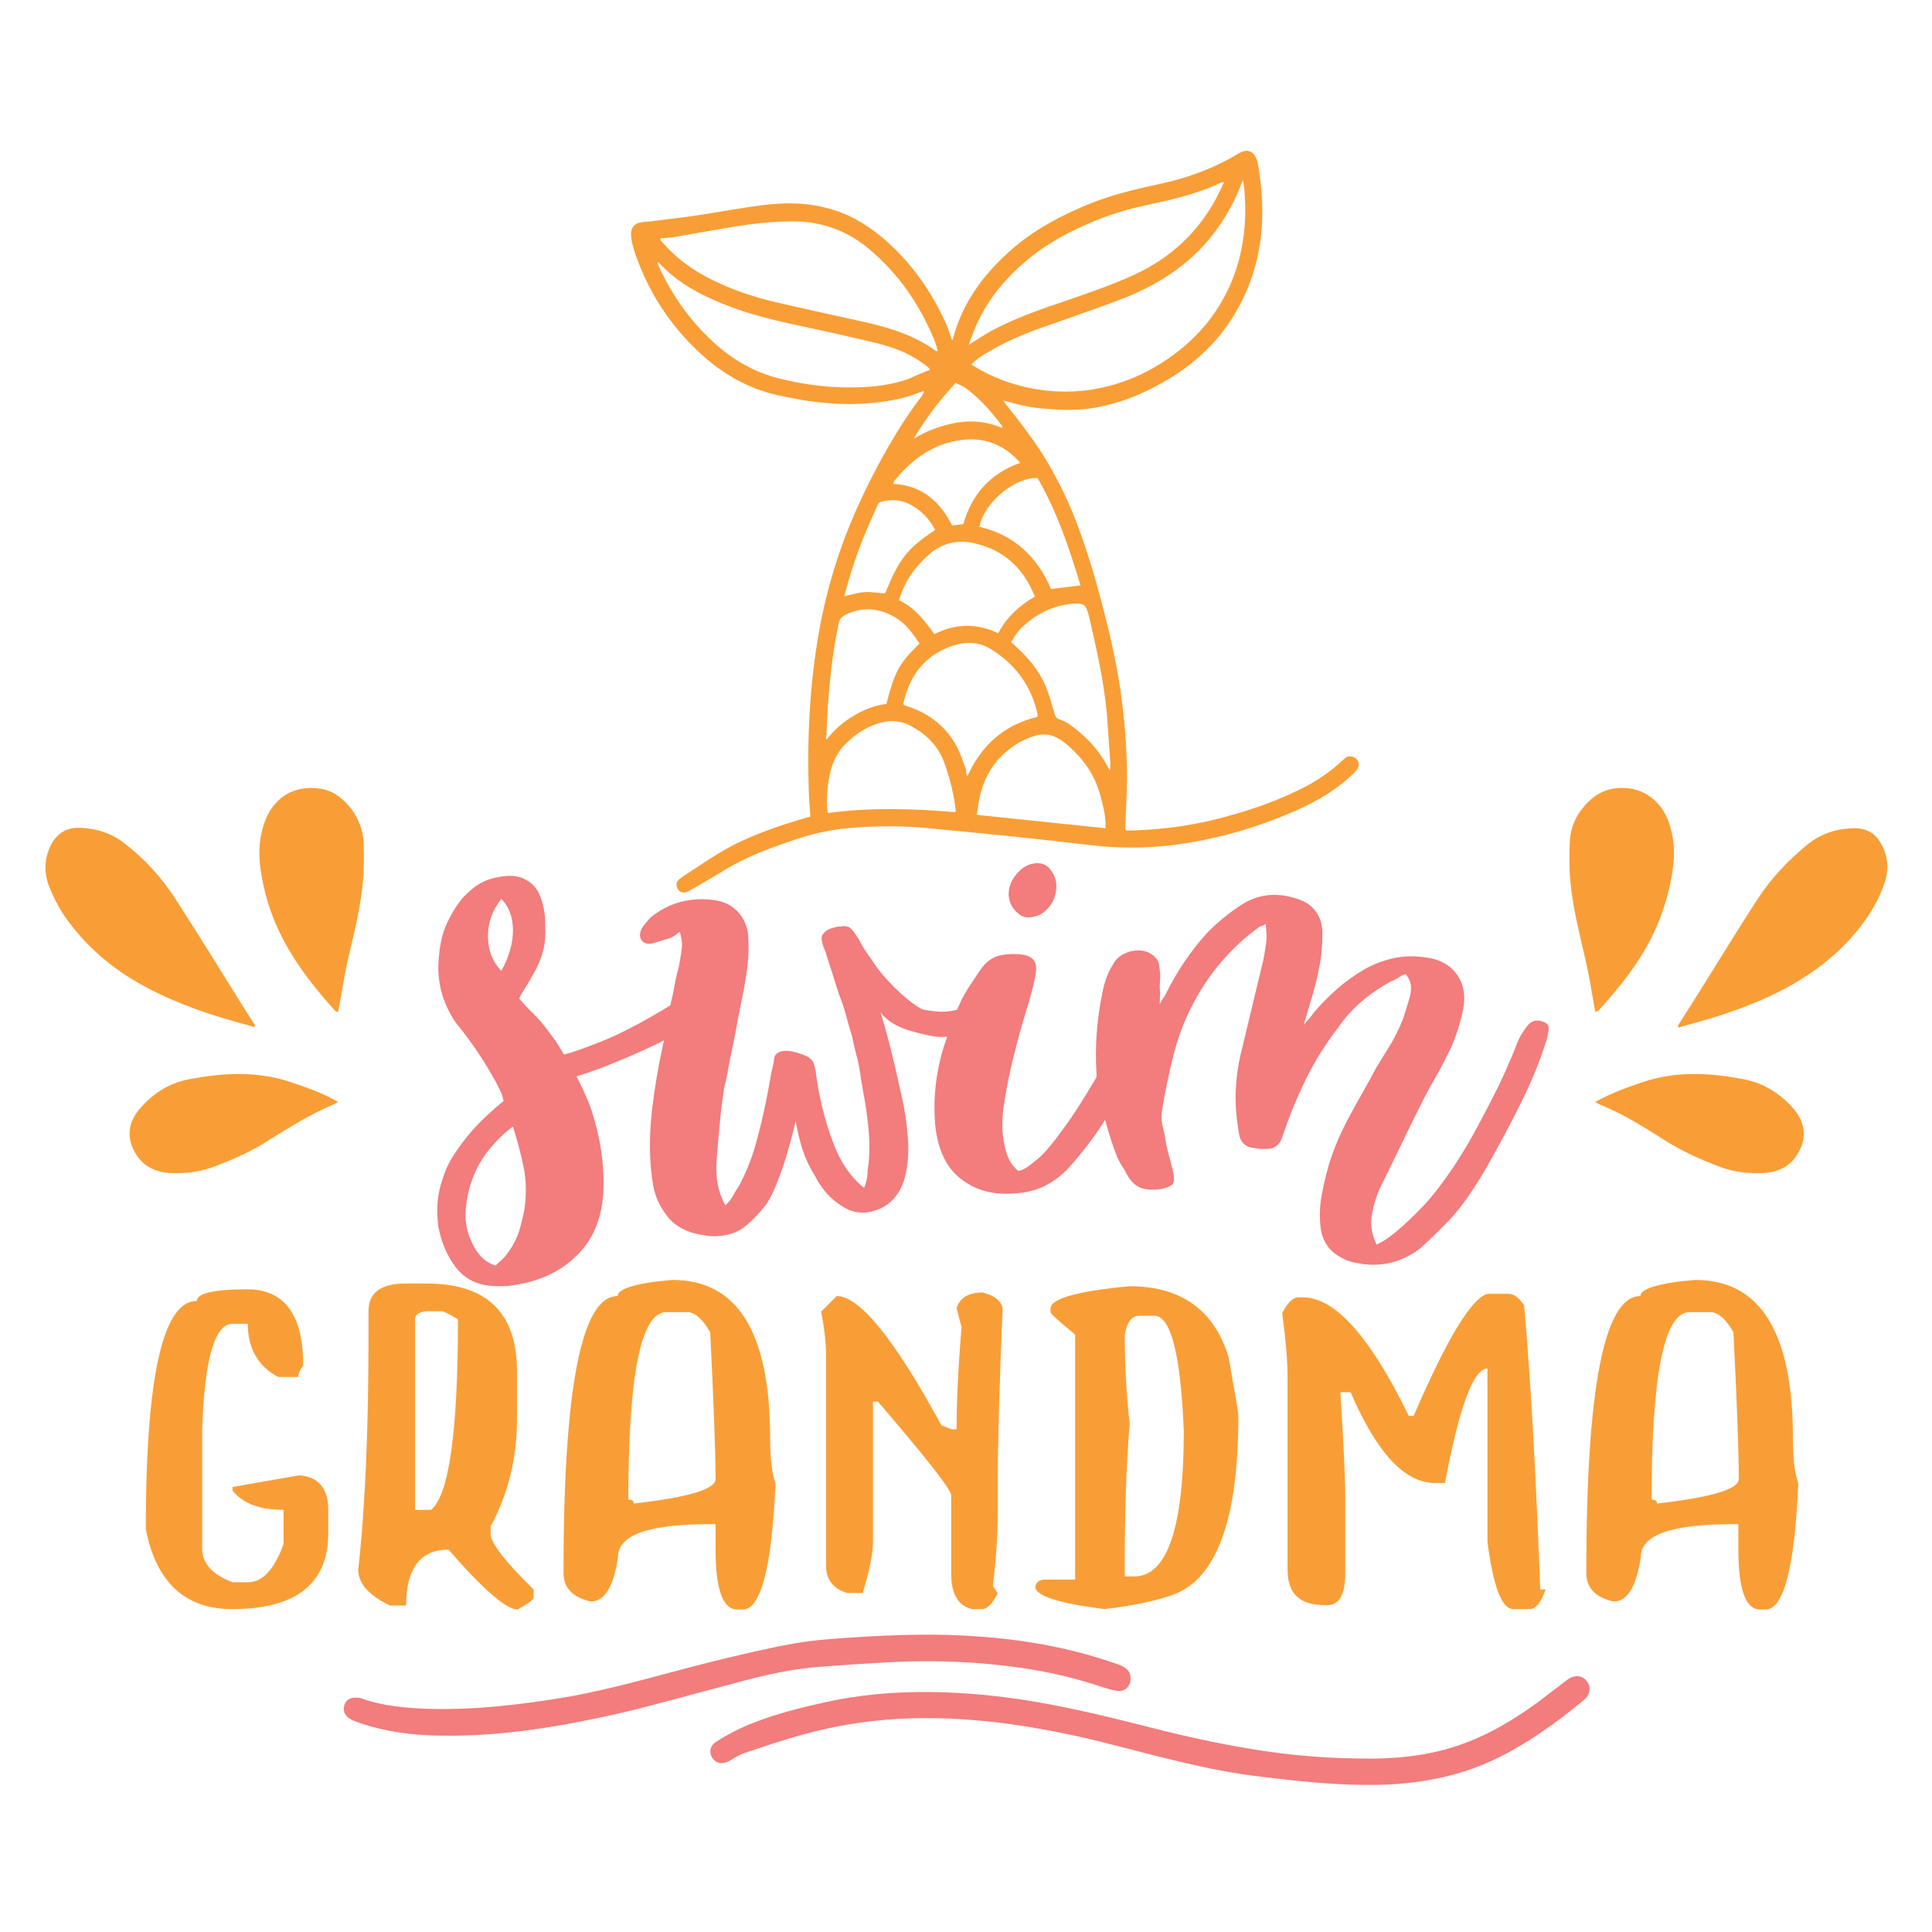
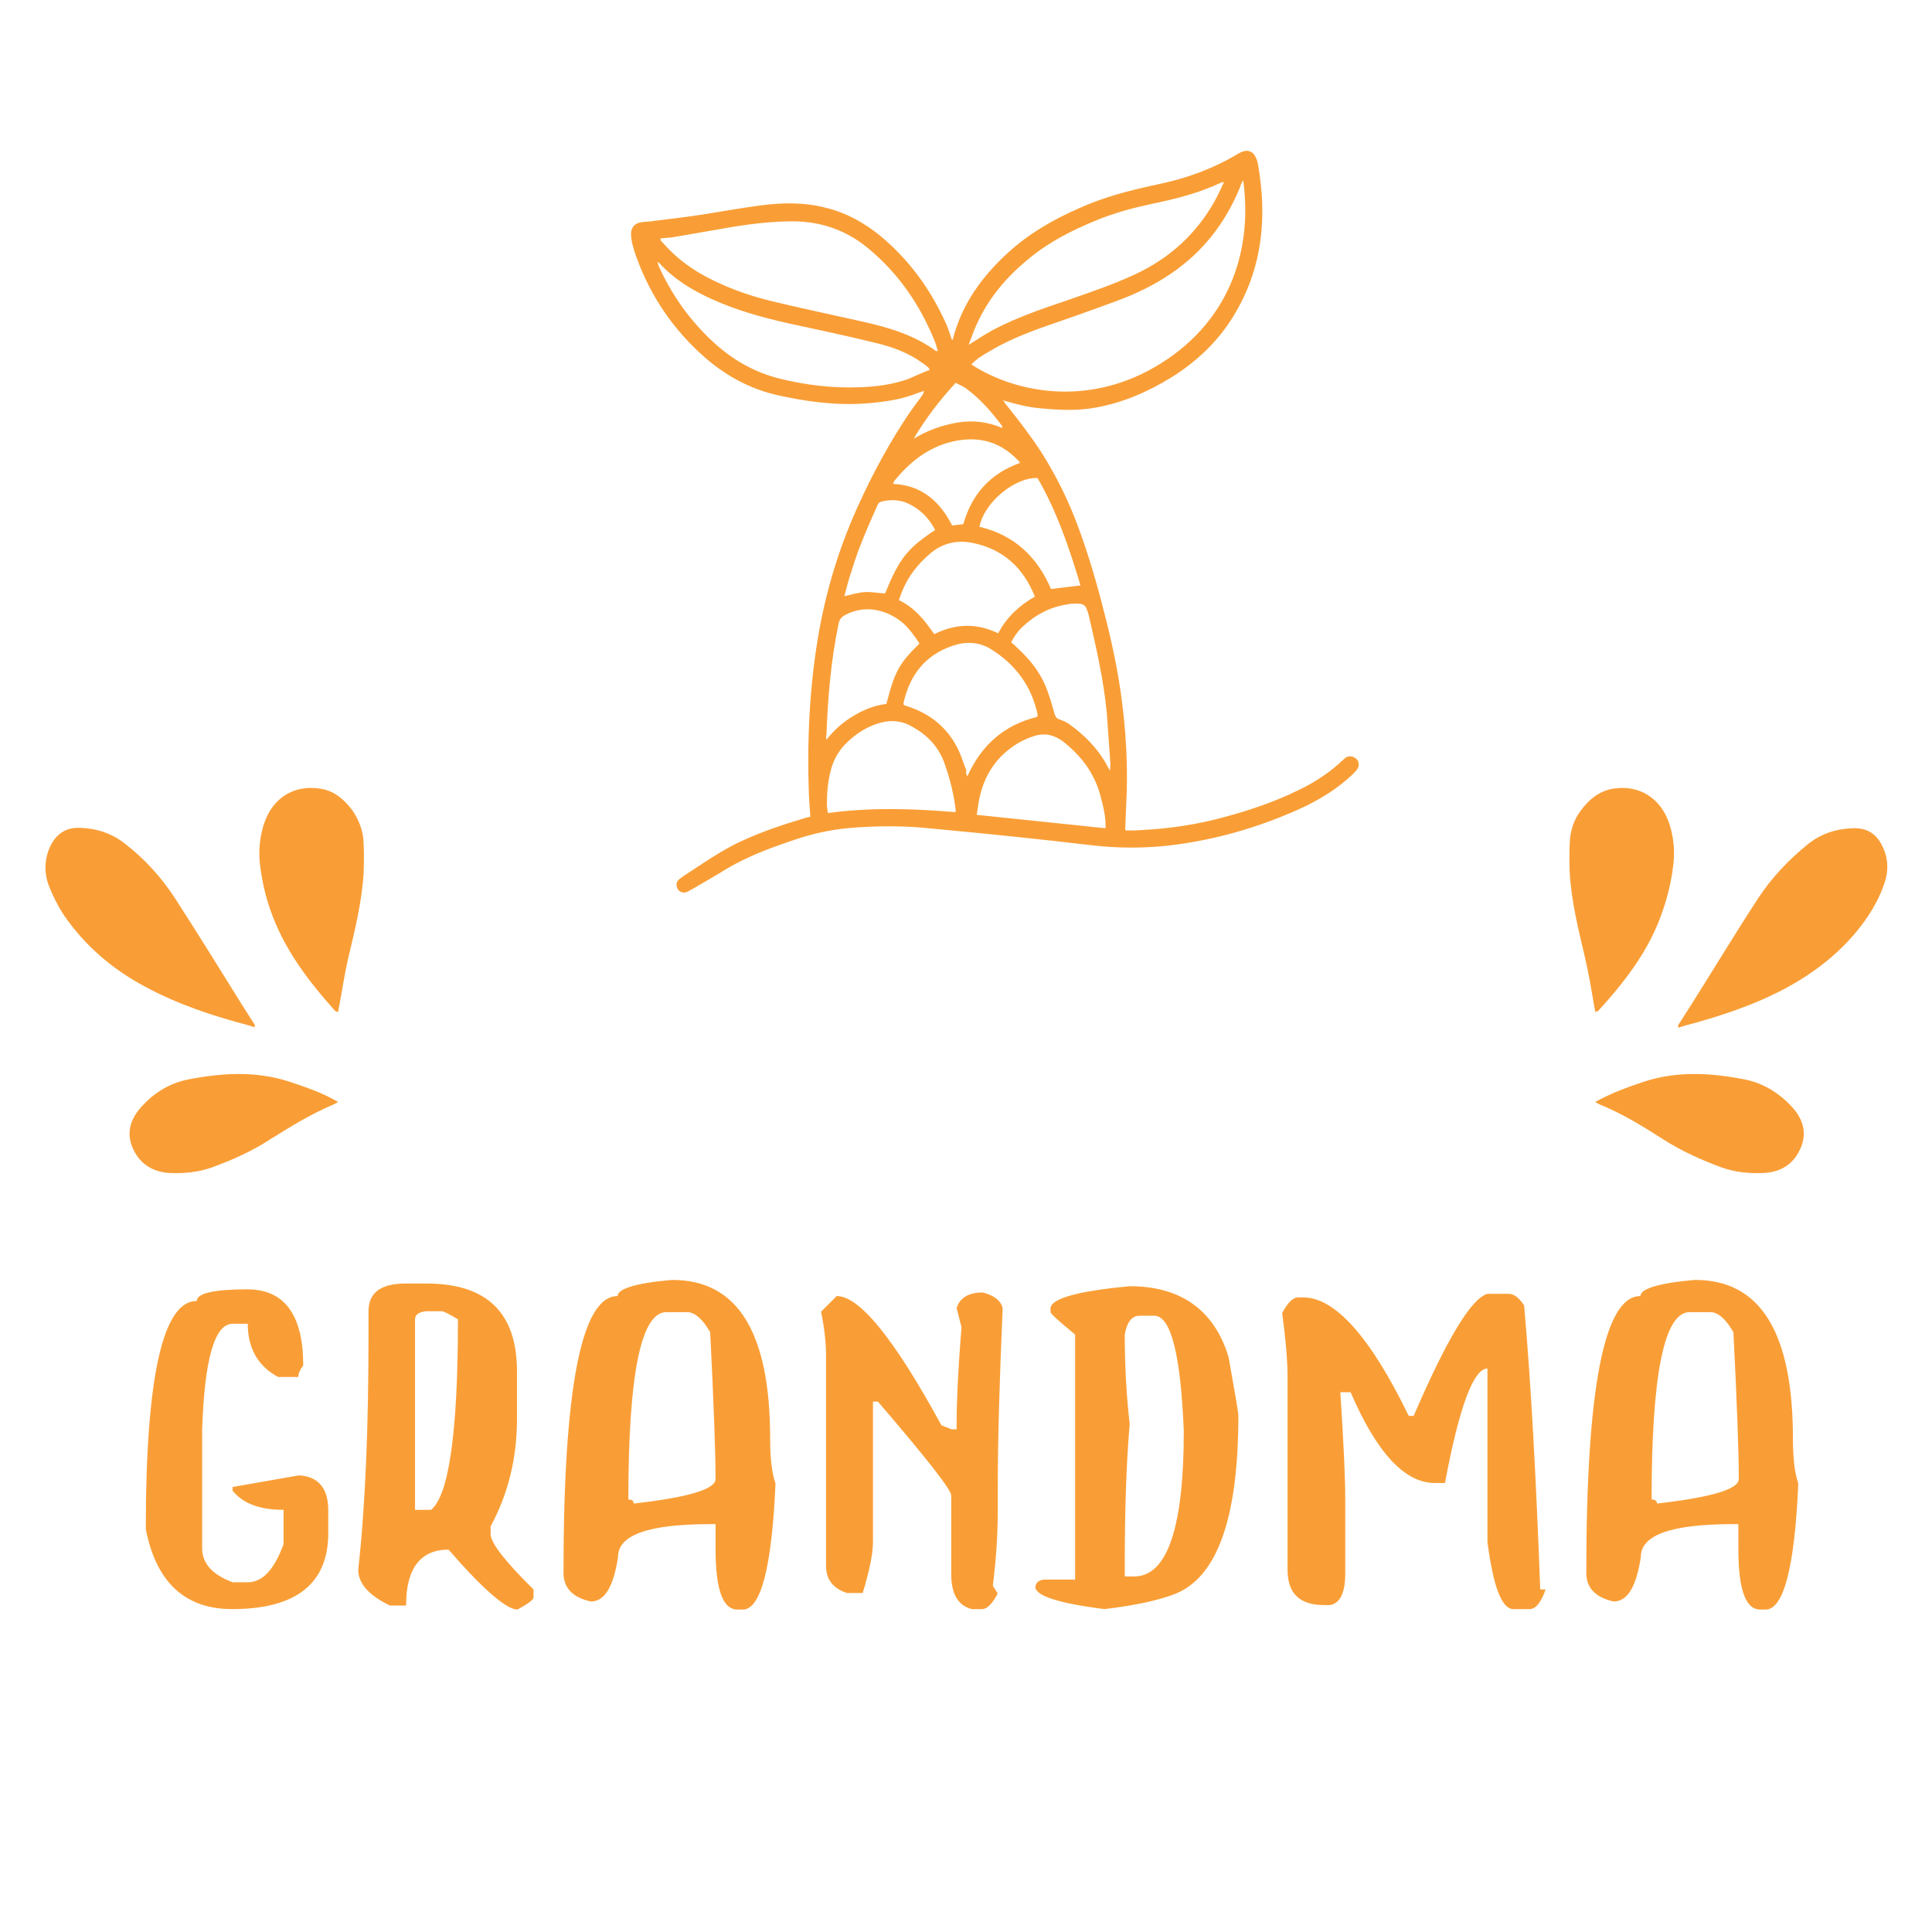
<svg xmlns="http://www.w3.org/2000/svg" version="1.1" id="Layer_1" x="0px" y="0px" viewBox="0 0 432 432" enable-background="new 0 0 432 432" xml:space="preserve">
  <path fill="#F99E36" d="M73.4,337.7v5.1c0,11.3-7.2,17-21.5,17c-10.5,0-17-6-19.3-17.9c0-34,3.8-51,11.4-51c0-1.7,3.8-2.6,11.3-2.6  c8.3,0,12.5,5.7,12.5,17c-0.8,1.1-1.1,1.9-1.1,2.6h-4.5c-4.5-2.4-6.8-6.4-6.8-11.9h-3.4c-4,0-6.3,7.9-6.8,23.8v26.4  c0,3.4,2.3,5.9,6.8,7.6h3.4c3.3,0,5.9-2.8,8-8.5v-7.7c-5.3,0-9.1-1.4-11.4-4.3v-0.8l14.8-2.6C71.1,330.1,73.4,332.7,73.4,337.7z   M119.3,355.4v1.8c0,0.5-1.2,1.4-3.6,2.7c-2.4,0-7.6-4.4-15.4-13.4c-6.3,0-9.5,4.2-9.5,12.5h-3.6c-4.8-2.3-7.1-5-7.1-8  c1.6-14.3,2.3-31.8,2.3-52.5v-5.3c0-4.2,2.8-6.2,8.3-6.2h4.7c13.4,0,20.2,6.5,20.2,19.6v10.7c0,8.8-2,16.8-5.9,24v1.8  C109.8,345.1,113,349.2,119.3,355.4z M102.4,295c-2-1.2-3.2-1.8-3.6-1.8h-3.6c-1.6,0.2-2.4,0.8-2.4,1.8v42.6h3.6  C100.4,334.3,102.4,320.1,102.4,295z M172.2,321.6c0,4.5,0.4,7.8,1.2,10.1c-0.8,18.8-3.3,28.2-7.3,28.2h-1.2  c-3.3,0-4.9-4.5-4.9-13.6v-5.5h-1.2c-13.7,0-20.6,2.4-20.6,7.3c-1,6.7-3,10-6.1,10c-4-0.9-6.1-3-6.1-6.4c0-41.3,4-61.9,12.1-61.9  c0-1.6,4-2.9,12.1-3.6C164.9,286.1,172.2,297.9,172.2,321.6z M160,330.7c0-5.9-0.4-16.8-1.2-32.8c-1.6-2.8-3.2-4.3-4.9-4.5h-4.9  c-5.7,0-8.5,14-8.5,41.9c0.8,0,1.2,0.3,1.2,0.9C154,334.8,160,333,160,330.7z M219.7,289c-3.1,0-5.1,1.2-5.8,3.5l1.1,4.3  c-0.8,9.7-1.1,16.9-1.1,21.9v0.9h-1.1l-2.3-0.9c-10.5-19.3-18.3-28.9-23.4-28.9l-3.5,3.5c0.8,4,1.1,7.2,1.1,9.6v47.2  c0,3.1,1.6,5.1,4.7,6.1h3.5c1.6-5.2,2.3-9,2.3-11.4v-31.4h1.1c10.9,12.7,16.4,19.7,16.4,21V352c0,4.4,1.5,7,4.6,7.8h2.3  c1.1,0,2.3-1.2,3.5-3.5l-1.1-1.7c0.8-6.4,1.1-11.9,1.1-16.7v-5.2c0-10.6,0.4-24.1,1.1-40.2C223.8,290.8,222.2,289.6,219.7,289z   M274.7,303.4c1.4,7.9,2.2,12.3,2.2,13.2c0,23-4.8,36.3-14.4,39.9c-3.7,1.4-8.9,2.5-15.5,3.3c-10.4-1.3-15.5-3-15.5-5  c0.2-1.1,1-1.6,2.2-1.6h6.7v-54.8c-3.7-3-5.5-4.7-5.5-5v-0.8c0-2.2,5.9-3.9,17.7-5C264,287.6,271.5,292.9,274.7,303.4z M264.7,320  c-0.7-17.2-2.9-25.8-6.6-25.8h-3.3c-1.7,0-2.8,1.4-3.3,4.2c0,7.3,0.4,13.9,1.1,20c-0.8,9.4-1.1,19.9-1.1,31.6v2.5h2.2  C261,352.4,264.7,341.6,264.7,320z M340.8,291.9c-1.2-1.8-2.3-2.6-3.5-2.6h-4.7c-3.6,1-9.1,10.1-16.5,27.3h-1.1  c-8.6-17.7-16.5-26.5-23.6-26.5h-1.1c-1.2,0-2.4,1.2-3.6,3.5c0.8,6,1.2,10.7,1.2,14.2V351c0,5.3,2.7,7.9,8.2,7.9h1.2  c2.3-0.3,3.5-2.7,3.5-7v-16.8c0-5-0.4-13-1.1-23.8h2.3c5.8,13.5,12.1,20.3,18.8,20.3h2.3c3.2-17.1,6.4-25.6,9.5-25.6v38.8  c1.3,10,3.2,15,5.8,15h3.6c1.4,0,2.6-1.5,3.6-4.4h-1.2C343.5,331.3,342.4,310.1,340.8,291.9z M400.9,321.6c0,4.5,0.4,7.8,1.2,10.1  c-0.8,18.8-3.3,28.2-7.3,28.2h-1.2c-3.3,0-4.9-4.5-4.9-13.6v-5.5h-1.2c-13.7,0-20.6,2.4-20.6,7.3c-1,6.7-3,10-6.1,10  c-4-0.9-6.1-3-6.1-6.4c0-41.3,4-61.9,12.1-61.9c0-1.6,4-2.9,12.1-3.6C393.6,286.1,400.9,297.9,400.9,321.6z M388.8,330.7  c0-5.9-0.4-16.8-1.2-32.8c-1.6-2.8-3.2-4.3-4.9-4.5h-4.9c-5.7,0-8.5,14-8.5,41.9c0.8,0,1.2,0.3,1.2,0.9  C382.7,334.8,388.8,333,388.8,330.7z M189.3,185.2c-3.8,0.4-7.5,1.2-11.1,2.4c-5.4,1.8-10.7,3.7-15.6,6.6c-2.6,1.6-5.2,3.1-7.8,4.6  c-0.4,0.2-0.7,0.4-1.1,0.6c-0.9,0.4-1.8,0.1-2.2-0.7c-0.4-0.8-0.3-1.6,0.5-2.2c0.9-0.7,1.9-1.3,2.8-1.9c3.8-2.5,7.5-5,11.6-6.8  c4.2-1.9,8.6-3.4,13-4.7c0.6-0.2,1.1-0.3,1.8-0.5c-0.1-1.5-0.2-2.9-0.3-4.3c-0.5-12.8,0.1-25.5,2.4-38c1.8-9.6,4.7-18.8,8.8-27.7  c3.2-7,6.9-13.8,11.2-20.2c0.9-1.3,1.8-2.5,2.7-3.7c0.3-0.4,0.5-0.7,0.6-1.3c-0.6,0.2-1.1,0.4-1.7,0.6c-3.6,1.4-7.4,1.9-11.2,2.2  c-6.8,0.5-13.5-0.4-20.1-1.9c-6-1.4-11.3-4.3-15.9-8.3c-7.1-6.2-12.2-13.7-15.4-22.5c-0.4-1.1-0.7-2.2-1-3.3  c-0.1-0.6-0.2-1.3-0.2-1.9c0-1.4,0.8-2.4,2.3-2.6c0.9-0.2,1.9-0.1,2.8-0.3c3.3-0.4,6.7-0.8,10-1.3c4.7-0.7,9.4-1.6,14.1-2.2  c4.8-0.6,9.7-0.7,14.5,0.6c4.5,1.1,8.4,3.3,12,6.2c6.5,5.4,11.3,12,14.8,19.8c0.5,1.1,0.8,2.3,1.3,3.6c0.2-0.4,0.3-0.6,0.3-0.8  c2.1-7.6,6.5-13.6,12.2-18.8c4.7-4.3,10.1-7.4,15.8-9.9c5.7-2.6,11.7-4.1,17.8-5.4c6.3-1.3,12.3-3.5,17.8-6.8  c0.3-0.2,0.6-0.3,0.8-0.4c1.3-0.6,2.5-0.2,3.1,1c0.3,0.5,0.5,1.2,0.6,1.8c2,11.4,1.1,22.4-4.8,32.7c-3.5,6.2-8.5,11.1-14.6,14.9  c-5.2,3.2-10.7,5.6-16.7,6.7c-4.1,0.8-8.3,0.6-12.5,0.2c-2.5-0.2-5-0.8-7.4-1.5c-0.3-0.1-0.5-0.1-1-0.3c0.3,0.4,0.4,0.7,0.7,1  c2.8,3.5,5.5,7,7.9,10.7c3.4,5.4,6.2,11.1,8.4,17.2c1.9,5.2,3.5,10.5,4.9,15.8c1.8,6.8,3.4,13.6,4.4,20.6c1.2,8.5,1.7,17,1.2,25.6  c-0.1,1.7-0.1,3.3-0.2,5c0,0,0,0.1,0.2,0.3c1.1,0,2.3,0,3.5-0.1c6.1-0.3,12.2-1.2,18.1-2.8c6.8-1.8,13.4-4.1,19.6-7.5  c2.6-1.5,5-3.2,7.1-5.2c0.3-0.2,0.5-0.5,0.8-0.7c0.8-0.5,1.7-0.3,2.4,0.3c0.6,0.6,0.7,1.5,0.2,2.3c-0.3,0.4-0.7,0.8-1.1,1.2  c-3.6,3.4-7.8,5.9-12.3,7.9c-9,4-18.4,6.7-28.2,7.9c-5.9,0.7-11.8,0.7-17.8,0c-11.8-1.4-23.6-2.6-35.4-3.7  C202.5,184.6,195.9,184.6,189.3,185.2z M216.3,173.6c3.2-7.1,8.3-11.5,15.6-13.3c0-0.1,0.1-0.1,0.1-0.2c0-0.1,0-0.3,0-0.4  c-1.4-6.4-5-11.2-10.5-14.6c-2.6-1.6-5.6-1.7-8.5-0.7c-6.2,2.1-9.6,6.6-11,12.9c0,0.1,0,0.2,0.1,0.3c0.1,0.1,0.2,0.1,0.4,0.2  c5.5,1.7,9.6,5,12,10.3c0.6,1.4,1,2.8,1.6,4.2C215.9,172.6,216,173,216.3,173.6z M208.9,141.8c4.8-2.4,9.5-2.5,14.3-0.2  c1.9-3.6,4.7-6.2,8.2-8.2c-2.6-6.5-7.1-10.6-13.9-12c-3.4-0.7-6.6,0-9.3,2.2c-2.9,2.4-5.2,5.3-6.6,8.9c-0.2,0.5-0.4,1.1-0.6,1.7  C204.6,135.9,206.8,138.8,208.9,141.8z M246.1,178.1c-1.3-5.1-4.3-9.1-8.4-12.3c-2-1.5-4.2-2-6.5-1.2c-1.1,0.3-2.1,0.8-3.1,1.3  c-5.1,2.9-8.1,7.3-9.2,13.1c-0.2,1-0.3,2.1-0.5,3.2c9.7,1,19.1,2,28.8,3C247.3,182.6,246.7,180.4,246.1,178.1z M239.7,135  c-0.2,0-0.5,0-0.7,0.1c-4,0.5-7.4,2.3-10.3,5c-1.1,1-1.9,2.2-2.6,3.5c0.5,0.4,0.9,0.8,1.3,1.2c2.6,2.4,4.9,5.1,6.3,8.4  c0.9,2.1,1.5,4.3,2.1,6.4c0.2,0.7,0.5,1.1,1.2,1.3c0.8,0.3,1.5,0.6,2.2,1.1c3.3,2.4,6.2,5.3,8.2,8.9c0.2,0.4,0.4,0.8,0.8,1.4  c0-0.6,0.1-1,0.1-1.3c-0.3-3.8-0.5-7.6-0.8-11.4c-0.7-7.5-2.4-14.9-4.1-22.2C242.7,135,242.4,134.9,239.7,135z M232,106.9  c-4.6-0.3-11.8,5-13,10.9c7.8,1.8,13,6.8,16,13.9c2.3-0.3,4.4-0.5,6.6-0.8C239.1,122.6,236.4,114.5,232,106.9z M261.8,61.2  c-3.8,2.6-8,4.6-12.4,6.2c-5.4,2-10.8,3.9-16.3,5.8c-4.2,1.5-8.3,3.2-12.1,5.5c-1.4,0.8-2.7,1.6-3.8,2.8c9.7,6.3,25.6,9.4,40.8,0.7  c16.4-9.4,22.2-25.4,20-41.8c-0.2,0.1-0.2,0.1-0.2,0.2c-0.2,0.4-0.4,0.8-0.5,1.2C274,49.9,268.9,56.4,261.8,61.2z M216.6,77.1  c1.9-1.2,3.6-2.3,5.4-3.3c5.3-2.8,11.1-4.8,16.8-6.7c5.1-1.8,10.2-3.5,15.1-5.8c7.7-3.6,13.7-9.1,17.8-16.5c0.7-1.3,1.3-2.6,2-4.1  c-0.5,0.1-0.7,0.1-0.8,0.2c-4.9,2.3-10.1,3.6-15.4,4.7c-4.2,0.9-8.3,2-12.2,3.6c-5.4,2.2-10.6,4.8-15.2,8.6  c-5.9,4.8-10.5,10.6-13,18C216.9,76.1,216.8,76.6,216.6,77.1z M147.7,53.3c0,0.2,0,0.3,0,0.4c0.2,0.3,0.5,0.6,0.7,0.8  c3.1,3.5,6.9,6.2,11.1,8.2c4.3,2.1,8.7,3.6,13.3,4.7c6.7,1.6,13.3,3,20,4.5c5.9,1.3,11.6,3,16.5,6.6c0,0,0.1,0,0.4,0  c-0.2-0.7-0.4-1.4-0.6-2c-3.3-8.2-8.1-15.3-15-21c-5.2-4.3-11.2-6.2-17.9-6c-5.7,0.1-11.3,1-16.8,2c-2.9,0.5-5.8,1-8.7,1.5  C149.6,53.2,148.6,53.2,147.7,53.3z M207.9,82.7c-0.2-0.3-0.2-0.4-0.3-0.5c-0.4-0.3-0.8-0.7-1.3-1c-3.1-2.3-6.7-3.6-10.4-4.5  c-6.5-1.6-13.1-3-19.6-4.4c-5.8-1.3-11.6-2.9-17.1-5.4c-4.4-2-8.4-4.4-11.7-8c-0.1-0.1-0.3-0.2-0.5-0.3c0.1,0.3,0.2,0.5,0.2,0.7  c2.9,6.5,7,12.3,12.2,17.1c4.3,4,9.3,6.9,15.1,8.3c5.7,1.4,11.5,2.1,17.4,1.9c3.9-0.1,7.7-0.6,11.3-1.9  C204.8,84,206.3,83.3,207.9,82.7z M204.3,98.1c3-1.8,6.2-3,9.7-3.6c3.5-0.6,6.8-0.2,10.1,1.2c0-0.3,0-0.4,0-0.4  c-2.3-3.1-4.8-6-7.9-8.3c-0.7-0.6-1.6-0.9-2.5-1.4C210,89.6,206.9,93.7,204.3,98.1z M199.7,108.2c6.5,0.3,10.5,4,13.2,9.3  c0.9-0.1,1.7-0.2,2.5-0.3c1.9-6.7,6-11.3,12.7-13.7c-0.2-0.3-0.4-0.5-0.5-0.6c-4.5-4.7-9.9-5.6-16-3.8c-4.8,1.5-8.5,4.6-11.6,8.4  C199.9,107.6,199.8,107.9,199.7,108.2z M188.8,133.3c1.5-0.3,3-0.8,4.5-0.9c1.5-0.1,3,0.2,4.6,0.3c3.2-7.8,4.9-10,11.2-14.2  c-1.3-2.5-3.1-4.4-5.6-5.7c-1.9-1-4-1.2-6.1-0.7c-0.6,0.1-1,0.3-1.2,0.9c-2.1,4.7-4.2,9.4-5.7,14.4  C189.8,129.4,189.3,131.4,188.8,133.3z M184.8,165.4c1.8-2.3,3.8-4,6-5.3c2.3-1.4,4.8-2.4,7.4-2.7c1.9-7.3,2.8-9,7.4-13.5  c-1.1-1.7-2.2-3.2-3.6-4.5c-3.1-2.7-8.1-4.5-13-1.9c-0.9,0.5-1.3,1-1.5,2c-1.7,8.2-2.4,16.5-2.7,24.8  C184.7,164.6,184.7,164.9,184.8,165.4z M185.1,181.8c9.6-1.3,19.1-1,28.5-0.2c0.1-0.2,0.1-0.3,0.1-0.4c-0.4-3.6-1.3-7.1-2.5-10.5  c-1.3-3.7-3.8-6.3-7.2-8.2c-2.2-1.3-4.6-1.6-7.1-0.9c-3,0.8-5.6,2.5-7.8,4.7c-1.7,1.7-2.8,3.8-3.4,6.2c-0.6,2.4-0.8,4.8-0.8,7.3  C184.9,180.4,185,181,185.1,181.8z M55.7,229.3c0.4,0.1,0.8,0.3,1.2,0.4c0-0.2,0.1-0.3,0.1-0.5c-1-1.6-2-3.1-3-4.7  c-4.9-7.9-9.8-15.8-14.9-23.7c-3-4.6-6.7-8.7-11.1-12.1c-3-2.4-6.5-3.5-10.2-3.6c-2.9-0.1-5,1.2-6.4,3.8c-1.5,3-1.6,6.1-0.5,9.1  c0.9,2.3,2,4.5,3.3,6.5c4.7,6.9,10.9,12.2,18.2,16.1C39.8,224.6,47.7,227.2,55.7,229.3z M81.3,188.4c-0.1-2.6-1-5-2.5-7.2  c-1.8-2.4-4-4.3-6.9-4.8c-6.1-1.1-11,2-12.9,7.9c-0.9,2.8-1.2,5.7-0.9,8.7c0.4,3.6,1.2,7.2,2.4,10.6c3,8.6,8.4,15.7,14.4,22.4  c0.1,0.1,0.3,0.2,0.7,0.3c0.1-0.5,0.1-0.8,0.2-1.1c0.7-3.6,1.2-7.2,2-10.7c1.5-6.3,3.1-12.7,3.5-19.2  C81.4,193.1,81.4,190.7,81.3,188.4z M41.9,241.4c-4.3,0.9-8,3.3-10.8,6.7c-2.3,2.8-2.8,5.9-1.2,9.1c1.7,3.4,4.7,5,8.4,5.1  c3,0.1,6-0.2,8.9-1.2c4.7-1.7,9.2-3.7,13.3-6.4c4.5-2.8,9-5.6,14-7.7c0.3-0.1,0.5-0.3,1.1-0.6c-3.6-2.1-7.2-3.3-10.8-4.5  C57.2,239.4,49.6,239.9,41.9,241.4z M420.8,189c-1.3-2.6-3.4-3.9-6.4-3.8c-3.8,0.1-7.2,1.2-10.2,3.6c-4.3,3.5-8.1,7.5-11.1,12.1  c-5.1,7.8-9.9,15.8-14.9,23.7c-1,1.6-2,3.1-3,4.7c0,0.2,0.1,0.3,0.1,0.5c0.4-0.1,0.8-0.3,1.2-0.4c8-2.1,15.9-4.7,23.1-8.6  c7.3-4,13.6-9.2,18.2-16.1c1.3-2,2.5-4.2,3.3-6.5C422.4,195,422.3,191.9,420.8,189z M356.7,226.3c0.4-0.2,0.6-0.2,0.7-0.3  c6.1-6.7,11.5-13.7,14.4-22.4c1.2-3.4,2-7,2.4-10.6c0.3-3,0-5.9-0.9-8.7c-1.9-5.9-6.9-9-12.9-7.9c-3,0.6-5.2,2.5-6.9,4.8  c-1.6,2.1-2.4,4.6-2.5,7.2c-0.1,2.3-0.1,4.6,0,6.9c0.4,6.5,2,12.8,3.5,19.2c0.8,3.5,1.4,7.1,2,10.7  C356.6,225.5,356.6,225.8,356.7,226.3z M390.3,241.4c-7.6-1.5-15.3-2-22.8,0.5c-3.6,1.2-7.2,2.5-10.8,4.5c0.5,0.3,0.8,0.5,1.1,0.6  c4.9,2,9.5,4.8,14,7.7c4.2,2.7,8.7,4.7,13.3,6.4c2.9,1,5.9,1.3,8.9,1.2c3.7-0.1,6.7-1.6,8.4-5.1c1.6-3.2,1.1-6.3-1.2-9.1  C398.3,244.7,394.6,242.3,390.3,241.4z" />
-   <path fill="#F37C7C" d="M354.8,379.5c-0.2,0.2-0.4,0.4-0.6,0.6c-6.4,5.3-13.1,10.1-20.6,13.6c-8.1,3.7-16.6,5.2-25.5,5.4  c-1.2,0-2.5,0-3.7,0c-7.5-0.1-14.8-0.9-22.2-1.8c-12.4-1.4-24.3-4.9-36.3-7.9c-13.6-3.3-27.3-5.5-41.3-5.2c-8.9,0.2-17.7,1.5-26.3,4  c-3.9,1.1-7.7,2.4-11.6,3.7c-1.3,0.4-2.5,1.2-3.7,1.9c-1.5,0.8-2.9,0.5-3.7-0.7c-0.8-1.2-0.6-2.7,0.8-3.6c1.8-1.2,3.7-2.2,5.6-3.1  c5.9-2.7,12.2-4.3,18.5-5.7c11.1-2.5,22.4-2.8,33.7-1.9c12.6,1,24.9,3.8,37.1,6.9c7.3,1.9,14.6,3.6,22,4.9  c8.7,1.6,17.6,2.5,26.5,2.6c8.2,0.2,16.4-0.5,24.2-3.5c5.9-2.2,11.1-5.4,16.2-9.1c2-1.5,3.9-3,5.9-4.5c0.5-0.4,1-0.8,1.5-1  c1.3-0.6,2.7-0.3,3.5,0.8C355.7,376.9,355.6,378.4,354.8,379.5z M182.2,372.8c6.1-0.5,12.2-0.9,18.3-1.2c9.2-0.4,18.5,0,27.6,1.3  c6.4,0.9,12.7,2.4,18.9,4.5c1,0.3,2,0.6,3,0.7c1.7,0.1,2.9-1.2,2.8-2.9c0-1.4-0.8-2.3-2.7-3c-9.8-3.5-19.9-5.4-30.3-6.2  c-9.6-0.8-19.1-0.5-28.7,0.1c-4.5,0.3-9.1,0.6-13.6,1.4c-6.2,1.1-12.4,2.6-18.5,4.1c-10.8,2.7-21.5,6-32.5,7.9  c-10.2,1.7-20.5,2.9-30.8,2.6c-5-0.2-10-0.6-14.8-2.3c-0.4-0.2-0.9-0.2-1.4-0.2c-1.3,0-2.2,0.6-2.5,1.7c-0.4,1.2,0.1,2.3,1.2,3  c0.5,0.3,1,0.5,1.5,0.7c6.4,2.3,13.1,3.1,19.9,3.1c13.2,0.1,26.1-2.1,38.9-5c7.8-1.8,15.6-4.1,23.4-6.1  C168.5,375.2,175.2,373.4,182.2,372.8z M111.3,247.3c0.4-0.4,0.8-0.7,1.3-1.1c-0.2-1-0.4-1.7-0.7-2.2c-0.7-1.5-1.5-3-2.6-4.8  c-1-1.7-2.1-3.4-3.2-5c-1.1-1.6-2.2-3-3.1-4.2c-1-1.2-1.7-2.1-2-2.8c-2.3-3.9-3.3-8.2-2.9-12.7c0.2-3.1,0.8-5.9,1.9-8.2  c1.1-2.3,2.3-4.2,3.7-5.8c1.4-1.4,2.7-2.5,4.1-3.2c1.4-0.7,3.1-1.2,5.2-1.4c1.8-0.2,3.5,0.1,4.9,1c1.5,0.9,2.5,2.2,3.1,4.1  c0.7,2.1,1,4.2,0.9,6.3c0.1,1.6,0,2.9-0.2,4.1c-0.2,1.1-0.5,2.2-0.9,3.2c-0.4,1-0.9,2.1-1.5,3.1c-0.6,1.1-1.3,2.3-2.1,3.6  c-0.5,0.7-0.9,1.4-1.1,2c1.1,1.2,2,2.3,2.9,3.1c0.9,0.9,1.7,1.7,2.4,2.6c0.7,0.9,1.4,1.8,2.2,2.9c0.8,1,1.6,2.4,2.5,3.9  c1.7-0.4,4.5-1.4,8.3-2.9c3.8-1.5,8.5-3.9,14-7.2c0.5-0.3,1-0.6,1.5-0.9c0.2-1.1,0.5-2.1,0.7-3.2c0.3-1.8,0.7-3.7,1.2-5.5  c0.4-2.1,0.6-3.6,0.7-4.5c0-0.9-0.1-2-0.5-3.2l-0.4,0.2c-0.5,0.5-1.1,0.9-1.9,1.2c-0.7,0.2-1.9,0.6-3.3,1c-1.5,0.5-2.5,0.2-3.1-0.8  c-0.1-0.2-0.2-0.6-0.2-0.9c0-0.4,0.1-0.9,0.4-1.5c0.3-0.4,0.5-0.8,0.9-1.2c0.3-0.4,0.7-0.8,1-1.2c2.8-2.3,5.9-3.6,9.3-4  c1.7-0.2,3.4-0.2,5.2,0.1c2.1,0.3,3.8,1.2,5.1,2.6c1.3,1.4,2.1,3.2,2.3,5.3c0.1,1.6,0.1,3.2,0,4.8c-0.1,1.6-0.3,3.3-0.6,5  c-0.3,2-0.7,3.9-1.1,5.9c-0.4,2-0.8,3.9-1.1,5.7c-0.4,2.1-0.8,4.2-1.3,6.4c-0.4,2.2-0.8,4.3-1.3,6.4c-0.4,2.8-0.8,5.6-1,8.4  c-0.3,2.8-0.5,5.5-0.7,8.2c-0.2,3.6,0.4,6.7,2,9.5c0.8-0.7,1.4-1.5,1.8-2.3c0.4-0.8,0.9-1.5,1.3-2.1c1.8-3.5,3.2-7.1,4.1-10.8  c1-3.7,1.8-7.4,2.5-11.2c0.1-0.6,0.2-1.2,0.3-1.7c0.1-0.6,0.2-1.1,0.3-1.7c0.3-1.1,0.5-2.1,0.6-3c0.1-0.9,0.8-1.5,2.1-1.7  c0.7-0.1,1.8,0,3.1,0.4c1.3,0.4,2.3,0.8,2.7,1.2c0.5,0.3,0.8,0.7,1,1.3c0.2,0.6,0.3,1.2,0.4,1.7c0.7,5.8,2.1,11.2,4,16.2  c1.6,4.2,3.9,7.5,6.8,9.8c0.5-1.1,0.8-2.4,0.8-4c0.3-1.7,0.4-3.4,0.4-5.1c0-1.7-0.1-3.4-0.3-5.1c-0.2-1.7-0.4-3.4-0.7-5.1  c-0.3-1.7-0.6-3.4-0.9-5.1c-0.2-1.7-0.5-3.4-0.9-4.9c-0.4-1.5-0.8-3.1-1.1-4.7c-0.5-1.5-0.9-3-1.3-4.5c-0.4-1.5-0.9-3-1.5-4.5  c-0.6-1.7-1.1-3.4-1.6-5c-0.5-1.6-1.1-3.3-1.6-5c-0.5-1-0.7-1.9-0.8-2.7c0-0.8,0.5-1.5,1.6-2.1c0.2-0.1,0.7-0.3,1.3-0.4  c0.6-0.2,1-0.3,1.3-0.2c1-0.2,1.7-0.1,2.2,0.3c0.5,0.4,0.9,1,1.3,1.6c0.2,0.3,0.4,0.6,0.6,0.9c0.2,0.4,0.4,0.7,0.6,1.1  c0.4,0.6,0.7,1.3,1.2,1.9c0.4,0.6,0.9,1.3,1.3,1.9c1.2,1.9,2.9,3.9,5,6c2.2,2.1,4.1,3.7,5.8,4.6c0.4,0.3,1.6,0.5,3.8,0.7  c1.2,0.1,2.7,0,4.3-0.4c0.3-0.6,0.5-1.2,0.8-1.8c0.6-1.3,1.4-2.6,2.1-3.7c0.8-1.1,1.5-2.3,2.3-3.4c1.1-1.7,2.6-2.8,4.2-3.2  c1.7-0.4,3.5-0.5,5.5-0.2c2.2,0.4,3.1,1.8,2.7,4.1c-0.1,1-0.4,2-0.6,3c-0.3,1-0.5,2-0.8,3c-0.8,2.6-1.6,5.2-2.3,7.8  c-0.7,2.6-1.4,5.3-2,8c-0.6,2.7-1.1,5.4-1.5,8.3c-0.4,2.8-0.4,5.6,0.2,8.3c0.4,2,1,3.5,1.8,4.5c0.8,1,1.3,1.4,1.5,1.3  c0.9-0.2,1.9-0.8,3.2-1.9c1.3-1,2.2-1.9,2.8-2.6c1.3-1.4,2.7-3.3,4.3-5.5c1.6-2.2,3.2-4.7,4.8-7.3c0.7-1.2,1.5-2.4,2.2-3.7  c0-0.2,0-0.3,0-0.5c-0.4-6,0-12.1,1.3-18.3c0.4-2.3,1.2-4.5,2.4-6.4c0.8-1.5,2.1-2.4,4-2.9c1.9-0.4,3.5-0.2,4.9,0.9  c1,0.8,1.4,1.6,1.4,2.6c0.2,1,0.3,1.9,0.2,2.9c-0.1,0.9-0.1,1.9,0,2.9l-0.1,2.6c0.3-0.6,0.5-1,0.7-1.3c0.2-0.2,0.4-0.5,0.5-0.7  c2.6-5.3,5.8-10.1,9.6-14.2c2.4-2.4,4.9-4.4,7.5-6.1c3.5-2.2,7.3-2.8,11.5-1.6c2.1,0.5,3.7,1.4,4.8,2.7c1.1,1.3,1.7,2.9,1.8,5  c0,2.8-0.2,5.6-0.8,8.3c-0.4,2.1-0.9,4.1-1.5,6.1c-0.6,2-1.2,4.1-1.9,6.4c0.5-0.6,0.9-1.1,1.2-1.4c0.3-0.4,0.7-0.8,1-1.3  c1.6-1.9,3.4-3.7,5.2-5.3c1.8-1.6,3.9-3.1,6.1-4.4c2.1-1.2,4.3-2,6.4-2.5c2.2-0.5,4.4-0.6,6.7-0.3c3.4,0.3,6,1.6,7.6,3.8  c1.6,2.2,2.1,4.9,1.4,8.2c-0.6,2.8-1.5,5.7-2.8,8.6c-1.2,2.4-2.4,4.8-3.7,7c-1.3,2.2-2.5,4.6-3.7,7c-1.4,2.8-2.8,5.7-4.2,8.6  c-1.4,2.9-2.8,5.8-4.2,8.6c-0.9,2.1-1.5,4.1-1.8,6.2c-0.3,2.1,0.1,4.2,1.1,6.3c0.1,0,0.6-0.3,1.5-0.8c0.9-0.5,2.1-1.4,3.6-2.7  c1.5-1.3,3.3-3,5.4-5.2c2.1-2.2,4.3-5.1,6.8-8.8c1.9-2.9,3.7-5.9,5.4-9.1c1.7-3.2,3.2-6.1,4.5-8.7c1.3-2.7,2.3-5,3.1-6.9  c0.8-1.9,1.2-3.1,1.4-3.5c0.5-1.1,1.2-2.2,2.1-3.3c0.9-1.1,2.1-1.4,3.5-0.8c1,0.3,1.4,1,1.1,2.3c-0.2,1.3-0.5,2.2-0.7,2.7  c-1.1,3.5-2.8,7.8-5.2,12.7c-2.4,4.9-5.1,9.9-8,15c-3.1,5.3-6,9.4-8.7,12.1c-2.7,2.8-4.8,4.7-6.1,5.9c-4.1,3.1-8.7,4.2-13.7,3.3  c-2.2-0.3-4.1-1.2-5.7-2.5c-1.6-1.4-2.5-3.2-2.8-5.4c-0.3-2.5-0.2-4.9,0.2-7.2c0.4-2.3,1-4.7,1.7-7.2c1.2-3.8,2.8-7.4,4.7-10.9  c1.9-3.5,3.9-6.9,5.8-10.5c0.8-1.3,1.6-2.6,2.4-3.9c0.8-1.3,1.6-2.6,2.2-3.9c0.6-1.2,1.2-2.5,1.6-3.7c0.4-1.3,0.8-2.6,1.2-3.9  c0.3-0.9,0.4-1.7,0.4-2.7c0-0.9-0.4-1.9-1.2-2.9c-0.6,0.2-1.2,0.5-1.6,0.8c-0.4,0.3-1,0.6-1.6,0.8c-2.4,1.3-4.6,2.8-6.6,4.5  c-2,1.7-3.8,3.7-5.3,5.9c-2.8,3.6-5.2,7.5-7.2,11.5c-2,4.1-3.7,8.3-5.2,12.7c-0.5,1.8-1.6,2.8-3.2,2.9c-0.6,0-1.2,0-1.7,0  c-0.5,0-1-0.1-1.5-0.2c-2-0.2-3.1-1.3-3.4-3.4c-0.5-3-0.8-6-0.7-9c0.1-3,0.5-6,1.2-8.9l4.9-20.4c0.3-1.3,0.5-2.7,0.7-4  c0.2-1.3,0.1-2.8-0.1-4.4c-0.3,0.2-0.5,0.4-0.8,0.4c-0.3,0.1-0.6,0.2-0.8,0.4c-2.9,2.1-5.5,4.5-7.8,7.1c-2.3,2.6-4.4,5.5-6.2,8.8  c-2.2,3.9-3.8,8-4.9,12.2c-1.1,4.3-2,8.6-2.7,13c-0.1,0.9-0.1,1.7,0,2.6c0.2,0.9,0.4,1.7,0.6,2.6c0.2,1.5,0.5,2.9,0.9,4.4  c0.4,1.4,0.8,2.9,1.1,4.4c0.2,1.1,0.1,1.9-0.2,2.3c-0.4,0.4-1.1,0.7-2.2,1c-1.5,0.3-2.9,0.3-4.3,0c-1.4-0.3-2.6-1.3-3.5-2.8  c-0.5-0.9-0.9-1.7-1.4-2.4c-0.5-0.8-0.9-1.6-1.2-2.4c-1-2.6-1.8-5.2-2.5-7.8c0,0,0,0,0,0c-2.2,3.6-5,7.2-8.1,10.7  c-3,3.2-6.5,5.1-10.5,5.6c-4,0.5-7.3,0.2-10.1-1c-3.2-1.4-5.4-3.4-6.8-5.8c-1.4-2.4-2.2-5.3-2.5-8.5c-0.4-4.9,0-9.7,1.1-14.3  c0.4-1.8,1-3.6,1.6-5.3c-0.9,0.1-1.8,0.1-2.5,0c-1.6-0.2-3.7-0.7-6.4-1.5c-2.7-0.9-4.7-2.2-6-3.9c1,3.3,1.9,6.6,2.7,9.9  c0.7,2.8,1.3,5.8,2,8.8c0.7,3,1.1,5.8,1.3,8.2c0.4,3.7,0.2,7.1-0.6,10.1c-1.3,4.5-4.2,7.1-8.5,7.7c-2.1,0.2-3.9-0.3-5.5-1.4  c-2.4-1.4-4.5-3.7-6.1-6.8c-1.3-2.1-2.2-4.1-2.8-6c-0.6-1.9-1.1-4-1.5-6.3c0,0.1-0.2,1-0.6,2.6c-0.4,1.6-0.9,3.4-1.5,5.4  c-0.6,2-1.3,4-2.1,6c-0.8,2-1.6,3.6-2.3,4.6c-1.3,1.7-2.7,3.3-4.4,4.7c-1.6,1.4-3.5,2.2-5.6,2.4c-1.4,0.2-2.7,0.2-3.9-0.1  c-1.8-0.2-3.5-0.7-5-1.5c-1.5-0.8-2.8-1.9-3.7-3.3c-1.4-1.9-2.3-3.9-2.7-6.1c-0.4-2.2-0.6-4.2-0.7-6.2c-0.2-3.8,0-7.8,0.5-11.8  c0.5-4,1.2-8.4,2.2-13c0.1-0.6,0.2-1.2,0.4-1.7c-0.2,0.1-0.5,0.2-0.7,0.4c-2.1,1-4.4,2.1-6.8,3.1c-2.4,1-4.7,2-6.8,2.8  c-2.2,0.8-4,1.4-5.3,1.8c0.6,1.1,1.2,2.3,1.8,3.7c0.6,1.3,1.2,2.7,1.6,4c2,6.2,2.9,12.3,2.6,18.3c-0.4,6-2.4,10.7-6.1,14.2  c-3.6,3.5-8.2,5.6-13.6,6.4c-1,0.2-1.9,0.3-2.8,0.3c-0.9,0-1.8,0-2.8-0.1c-3.4-0.3-6-1.8-7.9-4.4c-1.9-2.6-3.1-5.6-3.7-8.9  c-0.4-3.1-0.3-6,0.4-8.7c0.7-2.6,1.6-5,2.9-7c1.3-2,2.7-3.9,4.2-5.6c1.5-1.7,3.2-3.4,5.1-5C110.5,247.9,110.9,247.6,111.3,247.3z   M114.7,208c0-2.9-0.9-5.3-2.6-7c-2,2.5-3,5.3-3,8.3c0,3.1,1,5.7,3,7.8C113.8,214,114.7,211,114.7,208z M108.5,258.2  c-1.6,2.2-2.8,4.8-3.6,7.7c-0.5,2-0.8,4-0.8,6c0,2,0.5,4,1.4,5.9c0.6,1.2,1.2,2.3,2,3.1c0.8,0.9,1.9,1.6,3.3,2.1  c0.6-0.6,1.2-1.1,1.7-1.6c0.5-0.5,0.9-1,1.3-1.6c1-1.4,1.8-3,2.3-4.6c0.5-1.7,0.9-3.4,1.2-5c0.4-3.1,0.4-6.2-0.2-9.1  c-0.6-3-1.4-6-2.4-9.2C112.1,253.8,110.1,256,108.5,258.2z M228.1,204.6c0.8,0.5,1.8,0.7,2.9,0.4c1.1-0.2,2-0.6,2.6-1.2  c1.4-1.2,2.2-2.6,2.5-4.4c0.3-1.7,0-3.3-1-4.6c-0.5-0.9-1.2-1.4-2.2-1.7c-1.7-0.3-3.3,0.2-4.7,1.4c-1.4,1.3-2.3,2.7-2.6,4.5  C225.3,201.2,226.1,203.1,228.1,204.6z" />
</svg>